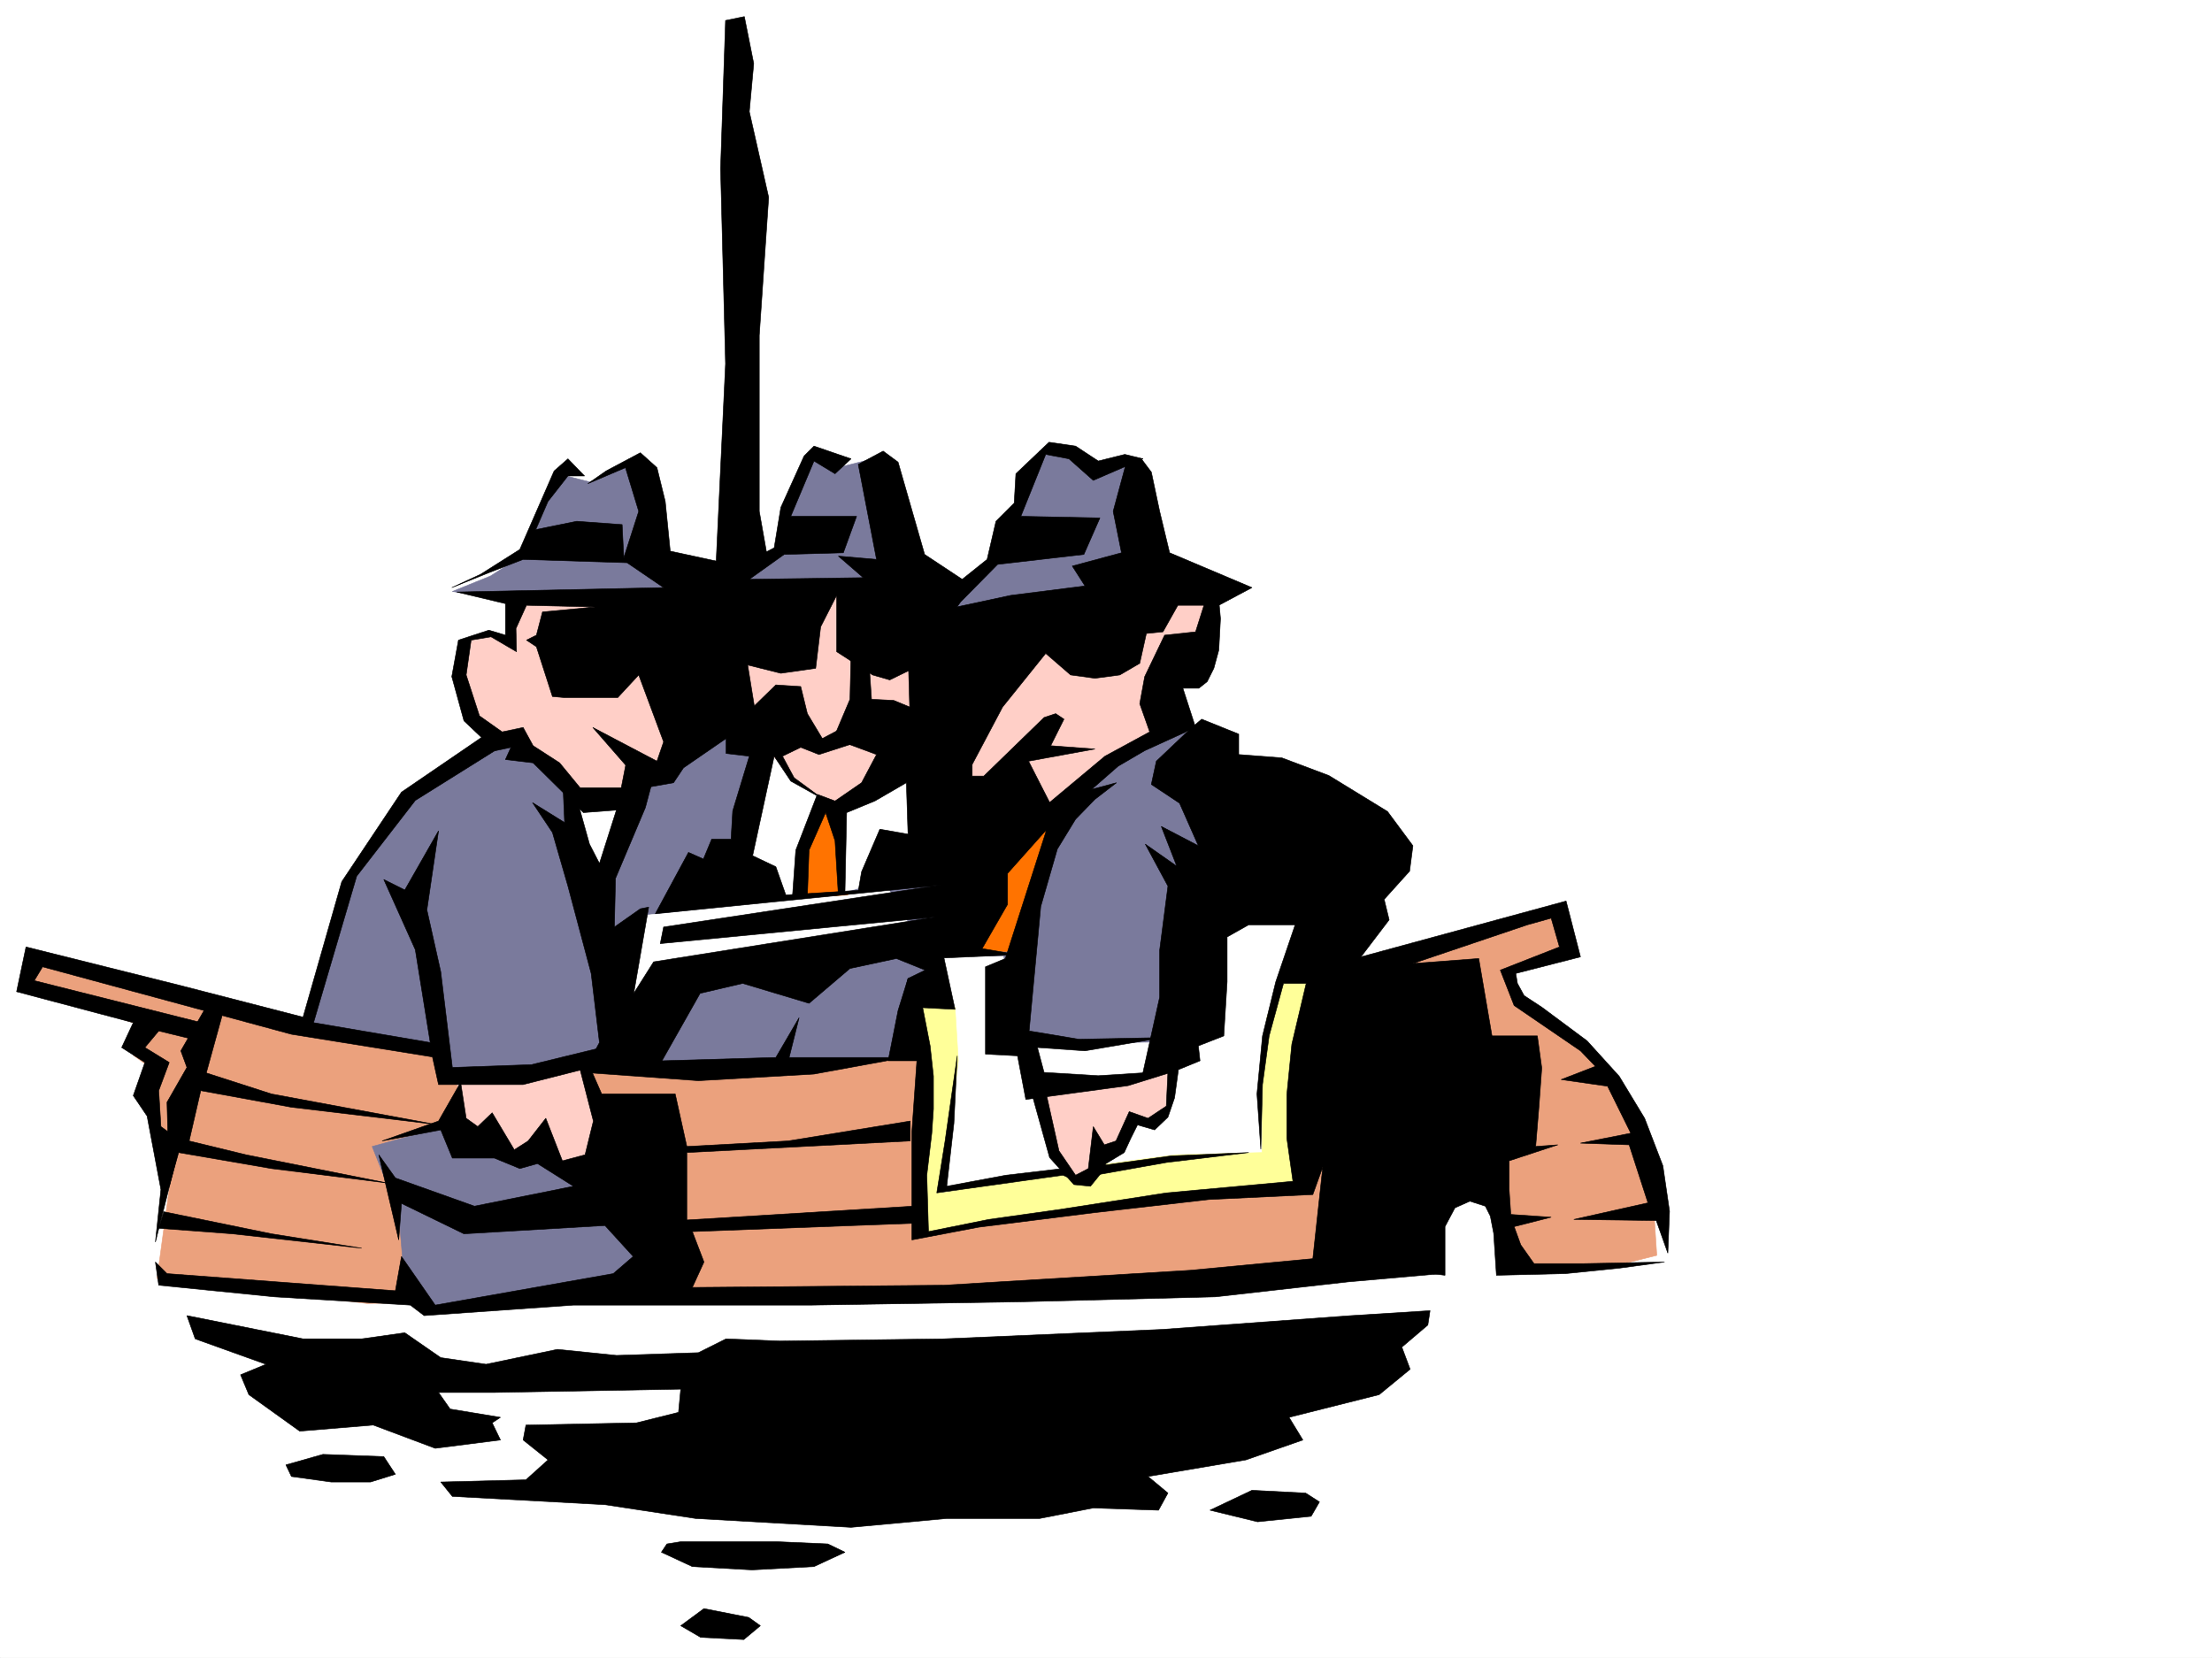
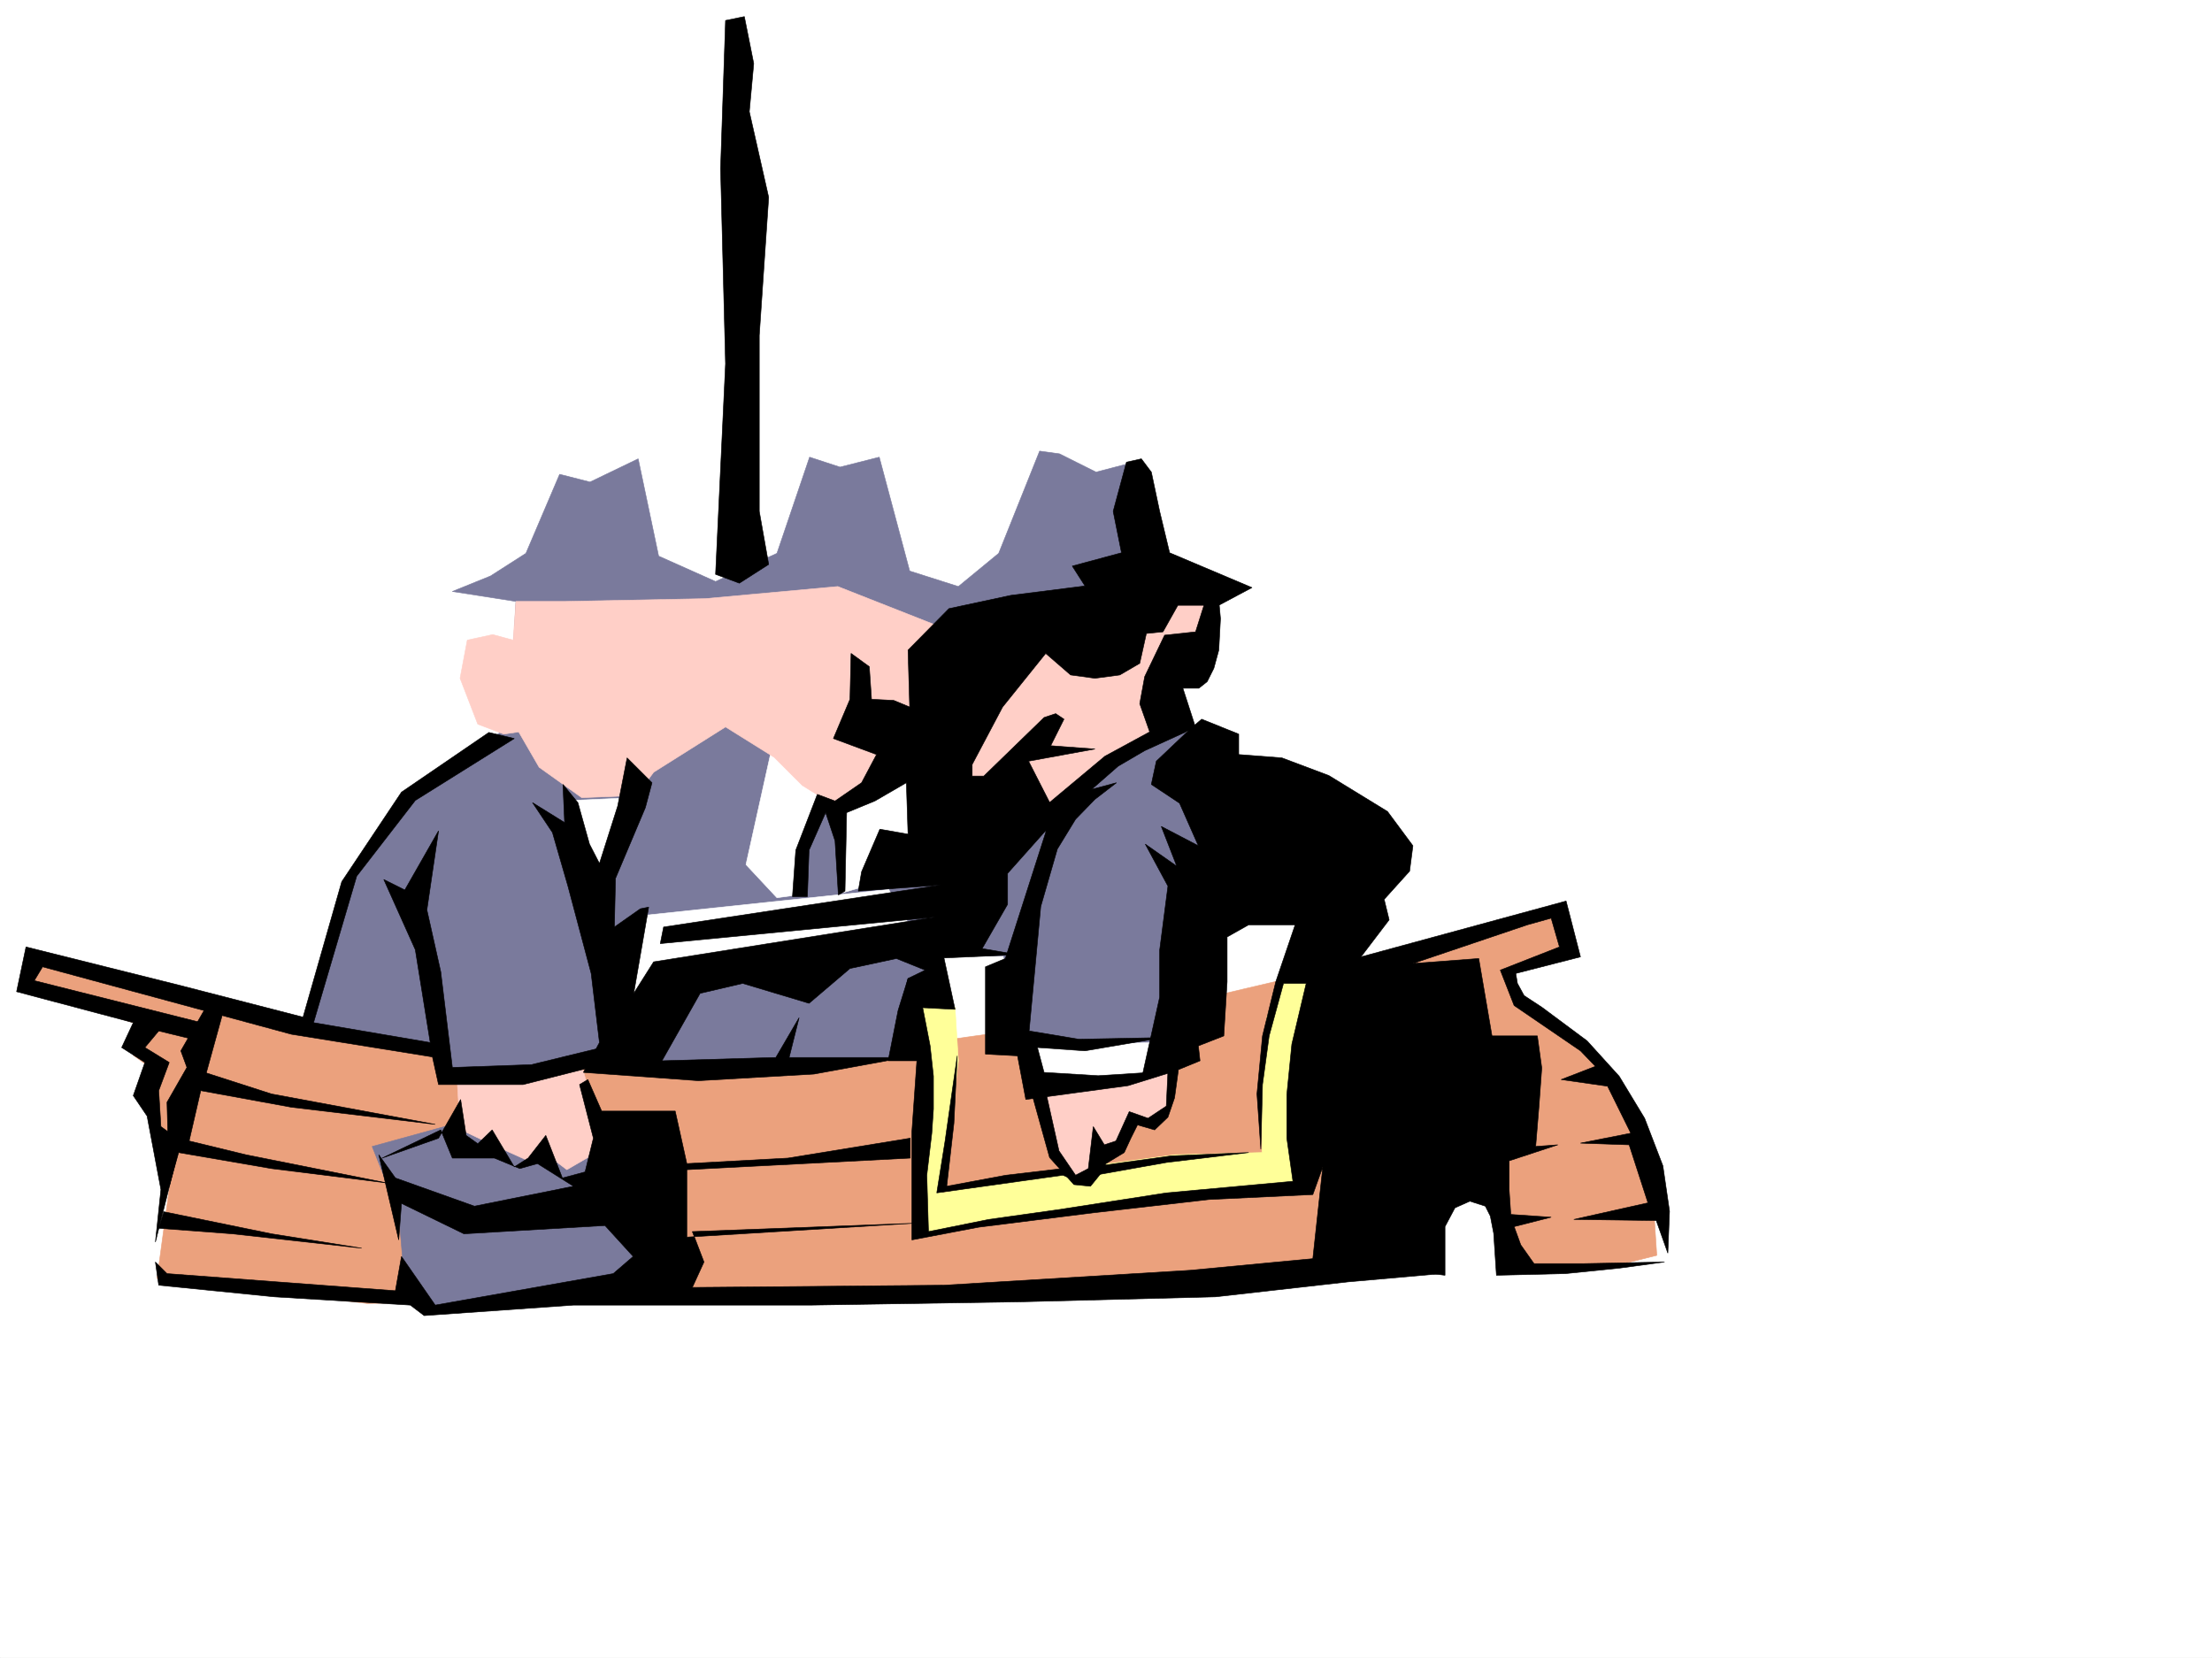
<svg xmlns="http://www.w3.org/2000/svg" width="2997.016" height="2246.297">
  <rect width="100%" height="100%" fill="#333333" stroke="none" />
  <defs>
    <clipPath id="a">
      <path d="M0 0h2997v2244.137H0Zm0 0" />
    </clipPath>
  </defs>
  <path fill="#fff" d="M0 2246.297h2997.016V0H0Zm0 0" />
  <g clip-path="url(#a)" transform="translate(0 2.16)">
    <path fill="#fff" fill-rule="evenodd" stroke="#fff" stroke-linecap="square" stroke-linejoin="bevel" stroke-miterlimit="10" stroke-width=".743" d="M.742 2244.137h2995.531V-2.16H.743Zm0 0" />
  </g>
  <path fill="#eba17d" fill-rule="evenodd" stroke="#eba17d" stroke-linecap="square" stroke-linejoin="bevel" stroke-miterlimit="10" stroke-width=".743" d="m44.223 1299.527-6.766 39.727 156.598 50.906-13.493 39.688 25.497 18.73-5.243 44.965 32.22 89.851-20.255 149.086 284.727 33.707 388.105-6.765 433.817-6.727 459.308-20.215 122.852-18.726 58.453-97.398 65.18 13.488 32.218 89.89 136.383-5.98 50.946-12.746-5.98-90.637-39.727-110.105-50.95-77.145-83.906-63.652-19.512-40.469 83.95-44.926-25.497-38.203-194.793 51.691-356.632 83.872-503.532 70.418H711.035l-264.472-38.2-213.528-50.949zm0 0" />
-   <path fill="#fff" fill-rule="evenodd" stroke="#fff" stroke-linecap="square" stroke-linejoin="bevel" stroke-miterlimit="10" stroke-width=".743" d="m1269.969 1295.031 3.754 334.813 449.57-54.66L1769 1242.598l-356.668-13.45zm0 0" />
  <path fill="#ff9" fill-rule="evenodd" stroke="#ff9" stroke-linecap="square" stroke-linejoin="bevel" stroke-miterlimit="10" stroke-width=".743" d="m1293.977 1364.707 4.496 72.648-21.742 179 163.324-31.437 152.097-20.215 117.653-3.012v-107.875l6.722-75.62 21-59.196 51.688 4.496-26.977 282.379-188.074 17.246-179.82 27.719-145.332 23.187v-122.812L1246 1426.133v-68.934zm0 0" />
  <path fill="#7a7a9c" fill-rule="evenodd" stroke="#7a7a9c" stroke-linecap="square" stroke-linejoin="bevel" stroke-miterlimit="10" stroke-width=".743" d="m629.355 1518.996-125.12 34.445 35.972 90.637 6.762 79.41 34.449 51.692 297.473-41.953-6.766-113.86-93.645-120.586zm-214.269-131.062 56.187-193.274 75.696-116.828 142.324-92.863 9.777-170.047-86.18-13.488 51.692-20.957 47.977-30.735 45.668-107.094 41.21 10.477 65.22-31.434 27.722 131.805 77.144 34.445 83.164-38.199 44.223-130.32 41.211 13.488 53.176-13.488 41.215 154.289 65.96 20.996 54.66-44.965 55.446-138.531 26.977 3.715 49.464 24.75 51.688-13.488 37.457 147.523 59.2 45.707-59.2 127.348 34.488 47.937 77.184 196.988-121.406 238.157-179.82-10.477-24.712-124.34h-83.168l-68.93 137.828-211.296 20.957-215.05-9.734-107.134 20.254-68.933-3.754-20.215-37.46zm0 0" />
  <path fill="#fff" fill-rule="evenodd" stroke="#fff" stroke-linecap="square" stroke-linejoin="bevel" stroke-miterlimit="10" stroke-width=".743" d="m1204.047 1205.18-331.922 35.191-24.71 119.84 152.097-51.692 233-54.66zm180.563 211.218 14.23 47.938h145.375l23.226-51.691zm0 0" />
-   <path fill="#ff7300" fill-rule="evenodd" stroke="#ff7300" stroke-linecap="square" stroke-linejoin="bevel" stroke-miterlimit="10" stroke-width=".743" d="m1419.094 1119.043-51.688 47.938-45.707 122.07h47.934l49.46-135.563zm-304.196-38.203-34.488 79.375-3.715 56.187 71.907-3.754-2.23-107.097zm0 0" />
  <path fill="#fff" fill-rule="evenodd" stroke="#fff" stroke-linecap="square" stroke-linejoin="bevel" stroke-miterlimit="10" stroke-width=".743" d="m774.727 1084.555 11.222 62.172 35.23 38.199 36.716-104.086zm346.894-3.715-24.71 65.887-16.5 65.921-27.724 3.754-41.953-44.926 35.23-158.824 189.556 9.735 3.753 117.613-69.675 61.426-27.723 8.21-6.762-90.593zm0 0" />
  <path fill="#ffcfc7" fill-rule="evenodd" stroke="#ffcfc7" stroke-linecap="square" stroke-linejoin="bevel" stroke-miterlimit="10" stroke-width=".743" d="m699.07 814.922-3.754 52.433-27.722-7.507-34.489 7.507-9.734 51.692 23.969 62.168 35.23 13.488 20.215-3.008 27.719 47.934 57.715 41.21 74.172-3.007 23.222-31.477 97.399-61.386 65.926 41.172 38.238 38.199 37.457 23.226 38.203-6.726 72.683-44.965 165.59 79.414 90.672-75.66 82.383-41.211 10.52-83.125 37.457-50.95 14.976-59.155-104.164 5.98-249.496 41.957-148.344-58.418-179.82 16.461-190.3 3.754zm-79.453 652.383 3.754 62.914 34.488 16.5 54.7 24.71 24.71-9.738 30.735 23.227 28.465-16.5 16.46-38.2-24.71-86.136zm792.715 14.976 13.488 79.41 31.477 34.45h23.969l13.488-27.723 31.477-17.203 13.488-34.45h20.957l24.008-17.984v-47.937l-83.164 20.957zm0 0" />
-   <path fill-rule="evenodd" stroke="#000" stroke-linecap="square" stroke-linejoin="bevel" stroke-miterlimit="10" stroke-width=".743" d="m796.469 655.395 50.945-21.739 17.984 59.196-20.25 62.914-2.23-44.965-61.465-4.5-55.445 11.261 16.5-38.199 26.98-34.449h22.48l-22.48-23.223-18.73 16.461-46.45 106.352-53.214 33.703-38.946 17.988 50.207-20.215 46.45-17.988 140.84 4.496 49.46 33.707-280.23 5.98 65.96 15.759v42.695l-22.48-6.762-41.21 13.488-8.997 49.422 16.461 59.942 42.739 40.43 20.957-4.497-7.469 16.5 37.457 4.496 68.152 67.407 59.2-4.496v-29.207h-63.696l-27.722-33.704-35.934-23.226-13.488-24.711-28.465 5.984-30.735-21.742-17.984-55.402 6.727-47.196 26.976-4.496 34.489 20.215-.743-31.437 14.23-31.477 92.903 2.27L735 829.156l-8.21 31.473-13.49 6.726 13.49 8.993 21.702 67.41 16.5 1.484h71.942l28.464-30.691 33.707 90.633-8.992 26.195-86.922-45.668 71.204 81.64 38.199-6.765 13.488-20.215 57.676-39.683v20.214l31.473 3.754-22.481 74.133-2.23 38.2h-26.235l-11.222 26.98-20.254-8.992-44.926 83.125 388.848-38.946-212.04 13.492-13.488-38.203-31.476-14.972 29.21-134.817 22.481 33.703 44.223 24.711-39.727-29.207-15.719-29.207 24.711-12.004 24.75 9.735 46.453-14.977-13.488-21.7-28.465 14.978-20.254-33.708-8.996-36.714-33.703-2.227-29.207 28.465-8.992-55.445 44.926 11.222 47.23-6.726 6.727-56.184 21.738-42.7v76.403l48.68 31.477 23.226 6.722 32.219-15.718 63.695-89.89 50.203-50.907 116.872-13.492 21.738-49.461-107.133-2.227 33.703-83.871 31.477 5.984 32.96 29.207 67.446-29.207-24.711-5.984-35.973 8.953-30.73-20.215-35.973-5.238-44.926 42.7-2.27 39.683-24.71 24.71-12.004 51.692-33.703 26.98-50.945-33.706-35.973-125.078-20.215-14.977-33.742 17.95 24.75 128.831-51.73-4.496 33.742 29.207-154.367 2.27 47.195-33.707L1142.62 749l17.984-49.422h-89.187l31.477-74.918 28.464 17.246 21.739-20.215-50.203-17.246-13.493 13.492-31.472 69.676-8.992 54.66-47.196 24.711-93.644-20.214-6.766-67.407-11.219-45.707-22.484-20.215-46.45 24.711zm0 0" />
  <path fill-rule="evenodd" stroke="#000" stroke-linecap="square" stroke-linejoin="bevel" stroke-miterlimit="10" stroke-width=".743" d="m1153.098 885.34-1.485 62.172-22.484 53.176 58.457 21.699-20.254 38.199-35.973 24.754-23.968-8.996-29.207 75.62-4.497 62.95h20.215l2.266-62.95 22.484-50.91 12.707 38.204 4.496 73.39 8.993-5.242 2.27-106.351 38.198-15.715 42.7-24.754 2.265 69.68-38.199-6.727-24.75 57.672-4.496 26.195 111.629-8.25-375.36 56.93-4.496 22.484 372.387-35.972-381.383 60.683-26.976 42.7 20.254-116.833-11.262 2.227-35.191 24.71 1.488-65.92 40.469-95.872 8.992-33.707-33.742-33.703-12.711 65.18-24.75 77.886-13.489-26.195-15.718-56.188-20.254-24.71 2.27 51.69-43.481-26.98 26.98 40.43 20.996 72.688L800.965 1319l11.219 93.644-21.739 40.43 155.852 11.262 156.597-8.996 122.891-22.48h-156.594l13.489-53.919-31.477 53.918-154.328 4.496 51.691-91.375 57.672-13.492 89.93 26.98 55.445-47.195 62.91-13.488 38.985 15.719-23.227 11.262-8.992 38.199 72.688 3.715-15.016-69.637 99.664-4.496-47.934-8.25 34.446-59.903v-41.953l67.449-75.66-38.984-76.402 89.93-16.461-59.938-4.496 17.984-35.973-11.262-7.469-15.718 5.243-81.68 79.37h-15.719v-15.718l41.215-77.887 58.414-72.648 33.742 29.21 32.961 4.497 33.707-4.496 26.977-15.719 8.992-40.469 22.484-2.23 20.215-35.973h55.442l44.964-23.965L1584.684 749l-13.489-56.148-11.261-53.176-13.489-17.985-20.215 4.497-17.988 66.664L1519.504 749l-66.703 17.984 17.242 26.98-100.41 12.708-83.906 17.988-55.446 56.184 2.23 77.144-21.702-8.992-29.989-1.484-3.011-44.184zm0 0" />
  <path fill-rule="evenodd" stroke="#000" stroke-linecap="square" stroke-linejoin="bevel" stroke-miterlimit="10" stroke-width=".743" d="m1633.363 813.437-13.488 42.696-41.957 4.496-26.977 56.148-6.726 36.715 13.488 38.203-60.68 32.961-77.93 65.14-2.265 38.2-54.703 170.79-26.937 11.222v118.355l43.437 2.266 11.223 59.16 138.609-18.73 65.219-20.215-105.649 6.726-73.43-4.496-8.991-33.703 64.437 4.496 105.648-17.988-113.898 2.27-67.45-11.223 15.759-168.559 22.484-77.886 24.71-40.43 26.235-26.98 29.207-22.485-33.703 8.996 35.973-31.437 35.933-20.997 68.934-31.437-17.207-53.176h21.703l11.262-8.992 8.992-17.988 6.723-24.711 2.27-42.696-2.27-24.71zm0 0" />
  <path fill-rule="evenodd" stroke="#000" stroke-linecap="square" stroke-linejoin="bevel" stroke-miterlimit="10" stroke-width=".743" d="m1612.406 987.941-45.707 43.438-6.765 31.477 38.238 25.453 25.457 57.671-50.207-26.195 20.996 53.918-42.695-29.95 30.695 56.93-11.223 86.88v63.656l-24.75 111.59 35.973-11.223-2.23 47.195-24.75 16.461-25.454-8.992-17.988 39.727-15.719 5.238-15.011-24.711-6.727 56.89-17.242 8.993-22.484-32.961-17.243-77.145h-19.472l23.968 86.137 33 36.715 22.446 2.23 12.746-15.719 8.25-14.976 24.71-14.977 8.993-19.468 8.992-17.989 23.227 6.766 17.988-17.242 8.992-26.239 5.238-38.16 29.247-12.004-2.266-20.214 34.484-13.489 4.496-73.39v-60.684l29.207-16.46h62.954l-26.239 77.144-17.984 73.39-7.508 78.63 5.238 74.913 2.27-87.62 8.992-65.923 19.473-71.164h30.734l-19.473 82.383-6.765 68.191v59.16l8.25 58.415-171.57 15.718-144.633 22.481-95.871 13.492-81.68 16.461-2.27-76.402 6.766-56.93 2.23-32.922v-44.223l-4.5-41.171-11.964-61.426-17.985-29.95-13.488 43.438-13.492 68.152h38.945l-6.726 95.872v146.824l90.675-17.246 155.07-19.47 156.594-17.987 140.88-6.727 13.488-37.457-13.489 124.34 179.078 22.48v-65.922l13.489-25.453 20.215-8.992 20.957 6.723 6.765 13.492 4.496 23.223 3.754 56.93 93.645-2.266 73.43-7.469 60.683-8.25-111.633 2.227h-65.18l-17.984-25.454-8.992-24.71 50.203-12.747-54.7-3.754-2.269-33.703v-38.945l65.961-21.7-29.988 2.227 4.496-54.66 3.754-51.691-5.984-43.438h-61.465l-17.945-104.867-89.188 6.727 155.11-52.395 32.218-8.992 11.223 38.941-80.157 31.438 18.731 47.937 89.89 61.426 20.255 20.996-46.454 17.946 62.914 8.992 31.473 63.656-68.187 13.488 65.96 2.27 25.454 78.629-100.407 22.484 111.668 1.484 15.72 44.184 2.265-56.89-8.992-61.426-24.75-64.438-34.446-56.93-43.48-47.937-61.426-45.668-23.969-15.719-8.992-16.5-2.27-13.488 87.665-22.445-19.473-75.657-277.961 75.657 38.2-50.203-6.727-27.723 34.449-38.2 4.496-34.449-34.445-46.449-79.453-48.68-63.657-23.968-58.453-4.496v-27.684l-50.203-20.254zm0 0" />
  <path fill-rule="evenodd" stroke="#000" stroke-linecap="square" stroke-linejoin="bevel" stroke-miterlimit="10" stroke-width=".743" d="m1691.816 1561.691-104.902 4.5-107.879 14.973-17.242 14.977-22.484-12.747-76.399 8.993-80.195 14.976 9.734-85.355 4.496-91.38-16.46 115.349-11.258 70.378 170.828-23.968 19.507 8.25 23.97-8.25 96.656-17.203zM969.523 778.207l13.489-285.352-6.723-264.394 6.723-200.738 25.496-5.239 12.707 63.653-5.984 65.18 26.238 116.09-12.746 187.25v238.195l12.746 71.906-39.727 25.453zm-307.168 214.23-118.394 80.899-80.938 121.324-52.433 183.535L245 1335.5l-209.77-52.434-12.746 60.645 158.078 41.953-15.718 33.707 31.476 20.211-15.757 44.969 18.73 27.719 18.73 99.59-7.468 71.16L245 1545.977l-26.977-19.473-2.972-48.719 14.23-38.203-32.96-20.21 18.73-22.446 64.437 15.719 8.211-23.227-241.25-60.684 11.262-18.726 337.16 91.414 191.043 30.695 8.25 37.457h114.64l106.391-26.98v-23.223l-95.168 23.223-107.136 3.754-15.715-129.578-18.77-83.907 15.758-107.097-45.707 80.156-28.465-14.23 42.696 95.128 20.214 125.825-158.082-26.98 58.457-198.47 79.41-102.64 134.114-83.867zm0 0" />
  <path fill-rule="evenodd" stroke="#000" stroke-linecap="square" stroke-linejoin="bevel" stroke-miterlimit="10" stroke-width=".743" d="M279.488 1363.965 245 1423.867l8.25 22.48-26.977 47.196 3.008 113.82 12.707-45.672 125.903 21.703 156.597 19.512-191.082-38.203-77.144-18.726 15.718-68.192 122.891 22.48 194.797 23.227-221.777-41.21-88.403-28.466 23.969-86.879zm-57.715 277.883 146.118 29.953L490 1691.27l-175.324-19.47-99.625-7.507zm0 0" />
-   <path fill-rule="evenodd" stroke="#000" stroke-linecap="square" stroke-linejoin="bevel" stroke-miterlimit="10" stroke-width=".743" d="m210.555 1710 4.496 31.438 156.594 15.753 184.32 11.223 18.726 14.234 202.305-14.234h322.145l283.984-4.496 263.727-6.727 179.078-20.21 127.39-11.262-104.164-26.942-236.75 22.446-333.445 20.215-340.914 3.007L953.805 1710l-15.758-41.21 298.96-11.224v-23.226l-306.429 18.73v-91.379l302.676-15.714v-26.98l-165.55 26.98-137.126 7.464-15.754-71.16h-99.629l-18.726-42.699-11.262 6.766 18.727 72.648-11.22 45.707-30.734 8.211-22.48-57.672-23.969 30.735-18.73 11.964-29.95-50.168-19.511 18.73-15.719-11.26-7.508-48.68-29.949 52.433-76.441 26.98L597.176 1531l15.715 38.2h56.93l34.488 14.194 23.968-6.726 48.72 30.695-134.153 26.977-107.133-38.2-22.484-31.437 26.98 115.348 3.754-49.465 84.648 41.215 191.082-11.223 38.204 41.914-26.98 23.227-241.247 42.695-45.707-65.922-8.25 46.45-309.438-23.223zm0 0" />
-   <path fill-rule="evenodd" stroke="#000" stroke-linecap="square" stroke-linejoin="bevel" stroke-miterlimit="10" stroke-width=".743" d="m253.25 1782.649 11.223 31.472 95.91 34.45-34.445 14.23 11.222 26.941 68.934 49.461 99.664-8.25 83.91 31.477 88.402-11.262-11.218-23.227 11.218-7.464-68.187-11.262-15.719-22.445h75.656l252.508-4.497-3.008 31.438-56.93 14.23-149.831 3.012-3.754 20.215 33.703 26.98-29.95 26.977-115.382 2.973 15.715 19.472 206.8 11.262 122.852 18.687 210.555 12.004 129.617-12.004h125.863l72.688-14.23 88.402 3.008 12.75-23.223-26.98-22.445 132.624-22.48 77.184-26.981-18.727-30.691 122.11-30.735 41.953-34.445-11.223-29.953 35.23-29.95 2.974-19.472-107.137 6.726-256.262 18.727-295.203 12.746-222.52 2.973-72.683-2.973-37.461 18.73-110.887 3.715-80.156-8.21-96.652 20.214-61.426-8.992-48.719-33.707-58.457 8.25h-79.41zm0 0" />
-   <path fill-rule="evenodd" stroke="#000" stroke-linecap="square" stroke-linejoin="bevel" stroke-miterlimit="10" stroke-width=".743" d="m502.004 2008.098 33.707-10.477-15.719-23.969-82.426-3.011-50.203 14.23 7.508 15.758 53.918 7.469zm420.324 80.898-18.726 3.012-7.508 11.219 41.953 19.472 80.937 4.496 83.91-4.496 41.954-19.472-23.227-11.22-68.187-3.01zm92.16 102.598-60.683-11.965-31.477 23.227 26.98 15.718 58.454 3.008 22.445-18.727zM1769 2023.074l-72.688-3.754-56.925 26.977 64.433 15.719 72.649-7.47 11.262-19.468zm0 0" />
+   <path fill-rule="evenodd" stroke="#000" stroke-linecap="square" stroke-linejoin="bevel" stroke-miterlimit="10" stroke-width=".743" d="m210.555 1710 4.496 31.438 156.594 15.753 184.32 11.223 18.726 14.234 202.305-14.234h322.145l283.984-4.496 263.727-6.727 179.078-20.21 127.39-11.262-104.164-26.942-236.75 22.446-333.445 20.215-340.914 3.007L953.805 1710l-15.758-41.21 298.96-11.224l-306.429 18.73v-91.379l302.676-15.714v-26.98l-165.55 26.98-137.126 7.464-15.754-71.16h-99.629l-18.726-42.699-11.262 6.766 18.727 72.648-11.22 45.707-30.734 8.211-22.48-57.672-23.969 30.735-18.73 11.964-29.95-50.168-19.511 18.73-15.719-11.26-7.508-48.68-29.949 52.433-76.441 26.98L597.176 1531l15.715 38.2h56.93l34.488 14.194 23.968-6.726 48.72 30.695-134.153 26.977-107.133-38.2-22.484-31.437 26.98 115.348 3.754-49.465 84.648 41.215 191.082-11.223 38.204 41.914-26.98 23.227-241.247 42.695-45.707-65.922-8.25 46.45-309.438-23.223zm0 0" />
</svg>